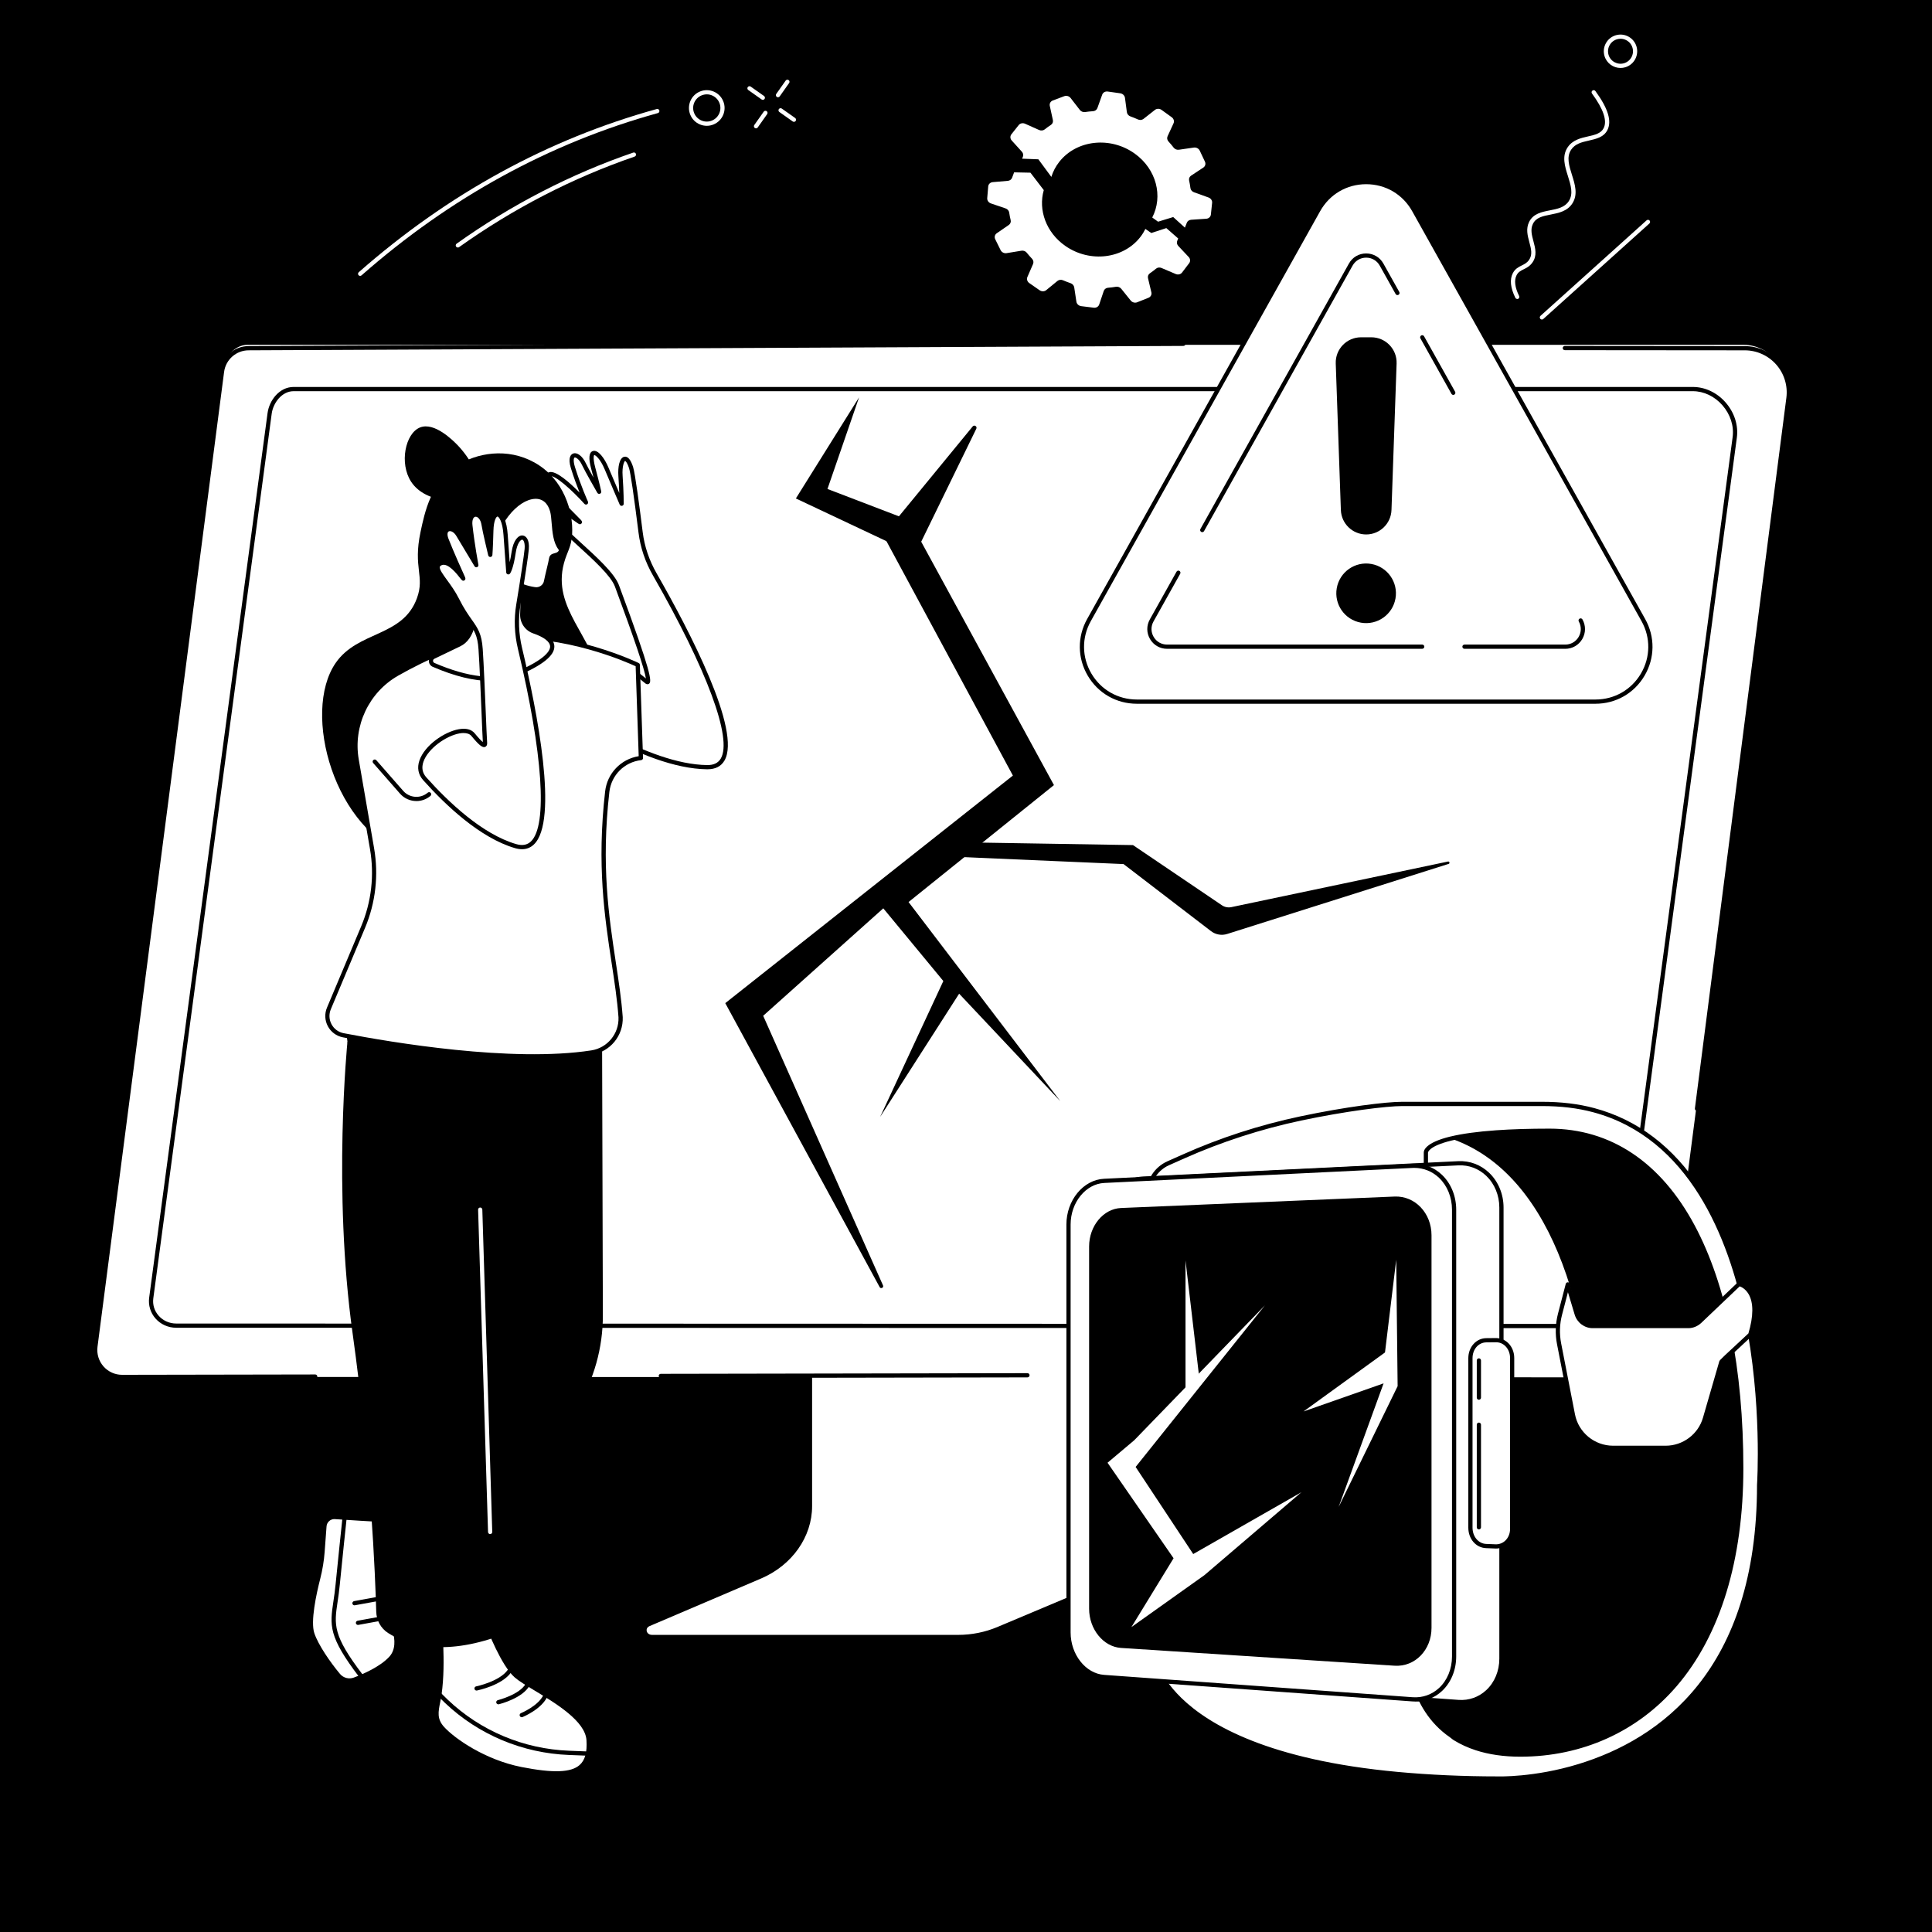
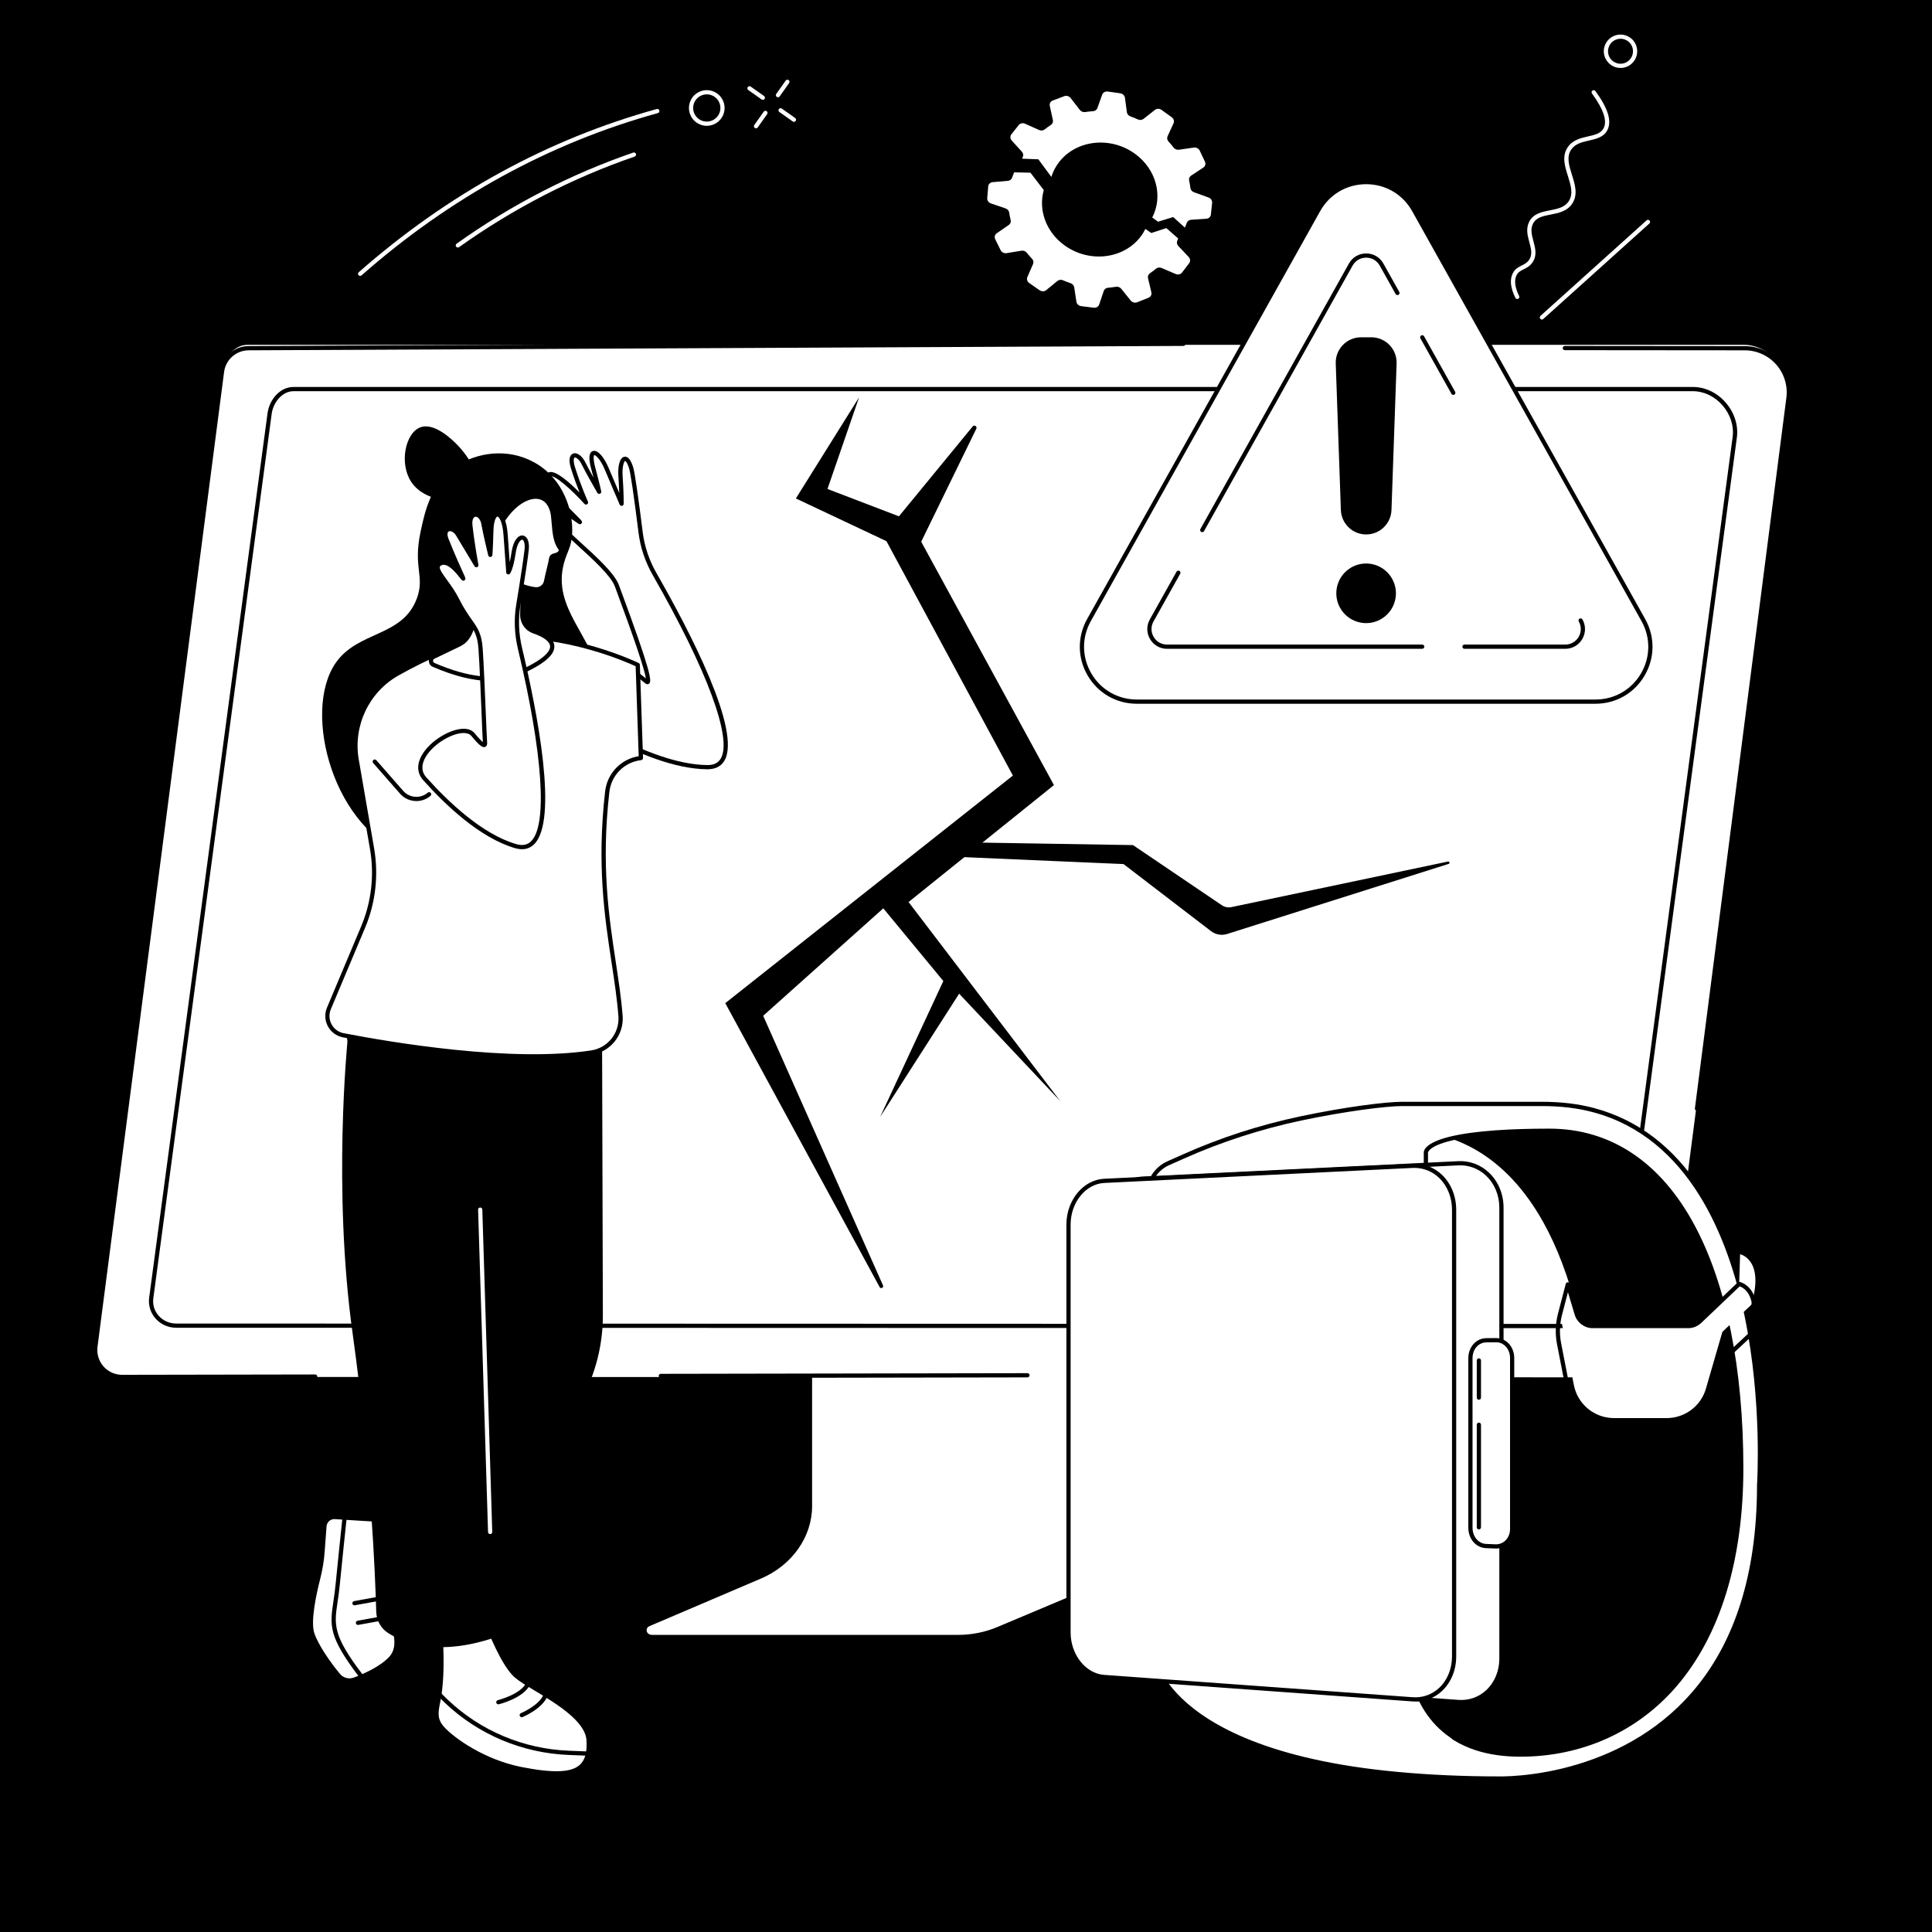
<svg xmlns="http://www.w3.org/2000/svg" version="1.1" viewBox="0 0 1000 1000">
  <defs>
    <style>
      .st0 {
        fill: #fff;
      }
    </style>
  </defs>
  <g id="Background">
    <rect width="1000" height="1000" />
  </g>
  <g id="Illustration">
    <g id="Defective_product">
      <g>
        <g>
          <g>
            <g>
              <path d="M625.1,629.77l-185.47,1.16c-1.2,0-1.6,1.12-1.6,2.19v157.8c0,15.11-105.38,54.36-106.41,52.37l-.13,16.7c0,3.11,2.73,5.87,6.21,5.87h157.87c7.22,0,14.34-1.62,20.88-4.35l85.5-36c15.39-6.48,25.1-20.4,25.1-35.58v-157.96c0-1.07-.75-2.19-1.96-2.19Z" />
              <g>
                <path class="st0" d="M419.25,621.74v157.83c0,15.56-10.01,29.74-25.75,36.45l-57.68,24.62c-3.77,1.61-2.48,6.66,1.69,6.66h158.47c7.13,0,14.16-1.41,20.61-4.12l63.91-26.91c15.85-6.67,25.96-20.91,25.96-36.54v-157.99c0-.65-.59-1.17-1.31-1.17h-184.6c-.72,0-1.31.52-1.31,1.17Z" />
                <path d="M495.99,848.39h-158.47c-2.88,0-4.55-1.88-4.93-3.75-.43-2.12.67-4.08,2.81-5l57.68-24.62c15.24-6.5,25.08-20.42,25.08-35.45v-157.83c0-1.25,1.08-2.26,2.4-2.26h184.6c1.32,0,2.4,1.01,2.4,2.26v157.99c0,16-10.45,30.74-26.63,37.55l-63.91,26.91c-6.54,2.75-13.81,4.21-21.03,4.21ZM420.34,621.75v157.83c0,15.91-10.37,30.61-26.41,37.45l-57.68,24.62c-1.39.59-1.7,1.71-1.53,2.55.2,1,1.15,2.01,2.79,2.01h158.47c6.93,0,13.92-1.4,20.19-4.04l63.91-26.91c15.37-6.47,25.3-20.42,25.3-35.54v-157.99s-.08-.08-.22-.08h-184.6c-.13,0-.21.06-.22.09Z" />
              </g>
            </g>
            <g>
              <path d="M73.75,709.01l762.64,1.65,13.24.03,24.62.05c7,0,12.75-5.42,13.64-12.32l63.77-494.26c1.55-12.02-7.29-23.38-19.49-23.38l-790.14.71-68.27,527.51Z" />
              <path class="st0" d="M902.52,178.48c13.75,0,24.94,13.85,23.18,27.53l-64.22,494.51c-.89,6.95-6.8,12.16-13.79,12.16l-6.02.23-778.49-.23c-8.39,0-14.87-7.39-13.79-15.73L114.9,192.38c.89-6.95,6.24-13.9,13.24-13.9h774.39Z" />
              <g>
                <path class="st0" d="M876.22,201.39c12.86,0,23.32,12.57,21.68,24.98l-60.07,448.75c-.84,6.31-6.36,11.03-12.9,11.03l-5.63.21-728.12-.21c-7.85,0-13.91-6.7-12.9-14.27l61.28-457.88c.84-6.31,5.84-12.61,12.38-12.61h724.29Z" />
                <path d="M819.34,687.45l-728.16-.21c-4.13,0-8.04-1.76-10.72-4.82-2.58-2.95-3.77-6.84-3.26-10.69l61.28-457.88c.88-6.66,6.16-13.56,13.46-13.56h724.29c6.3,0,12.47,2.92,16.92,8,4.56,5.2,6.69,11.84,5.84,18.22l-60.07,448.75c-.91,6.83-6.92,11.98-13.98,11.98l-5.59.21ZM151.93,202.48c-6.02,0-10.55,6.05-11.3,11.66l-61.28,457.88c-.43,3.27.54,6.45,2.74,8.96,2.27,2.59,5.58,4.08,9.08,4.08l728.12.21,5.59-.21c6.02,0,11.1-4.34,11.86-10.09l60.07-448.75c.76-5.75-1.18-11.76-5.32-16.49-4.04-4.61-9.61-7.25-15.28-7.25H151.93Z" />
              </g>
              <path d="M878.36,574.93s-.09,0-.14,0c-.6-.08-1.02-.62-.94-1.22l47.34-367.82c.8-6.22-1.11-12.49-5.25-17.19-4.12-4.68-10.06-7.37-16.28-7.37l-93.14-.08c-.6,0-1.09-.49-1.09-1.09,0-.6.49-1.09,1.09-1.09l93.14.08c6.86,0,13.39,2.96,17.92,8.11,4.55,5.17,6.66,12.07,5.78,18.91l-47.34,367.82c-.07.55-.54.95-1.08.95Z" />
              <path d="M342.03,713.27c-.6,0-1.09-.49-1.09-1.09,0-.6.49-1.09,1.09-1.09l189.78-.34h0c.6,0,1.09.49,1.09,1.09,0,.6-.49,1.09-1.09,1.09l-189.78.34h0Z" />
              <path d="M63.18,713.77c-4.31,0-8.41-1.86-11.25-5.09-2.86-3.25-4.18-7.57-3.63-11.87L113.82,192.24c.96-7.47,7.36-13.11,14.88-13.11l483.83-2.27c.63-.02,1.09.48,1.1,1.09,0,.6-.48,1.09-1.09,1.1l-483.83,2.27c-6.43,0-11.9,4.82-12.72,11.21l-65.52,504.57c-.47,3.67.66,7.37,3.1,10.15,2.43,2.77,5.94,4.35,9.61,4.35l99.98-.18h0c.6,0,1.09.49,1.09,1.09,0,.6-.49,1.09-1.09,1.09l-99.99.18Z" />
            </g>
          </g>
          <g>
            <path d="M503.48,220.7l-46.28,56.4,67.07,124.33-148.87,117.79,79.9,146.97c.6,1.1,2.26.28,1.75-.86l-62.03-139.56,62.17-55.62,31.08,37.63-32.72,70.35,40.9-63.8,52.35,55.62-78.53-103.06,75.25-60.53-68.71-125.97,28.52-58.47c.58-1.2-1.03-2.23-1.88-1.2Z" />
            <path d="M494.18,435.91l92.26,1.51,46.02,31.15c1.43.97,3.19,1.31,4.89.96l112.15-23.6c.78-.15,1.06.98.31,1.22l-114.62,36.27c-2.86.91-5.99.36-8.38-1.47l-45.27-34.71-85.17-3.69c-2.74.18-4.9-7.28-2.18-7.63Z" />
            <polygon points="463.47 282.3 411.94 258 444.66 205.65 428.3 253.09 478.01 272.12 463.47 282.3" />
          </g>
        </g>
        <g>
          <g>
            <path class="st0" d="M850.58,320.94l-118.7-212.17c-10.83-19.36-38.7-19.36-49.53,0l-118.7,212.17c-10.58,18.91,3.09,42.23,24.76,42.23h237.4c21.67,0,35.35-23.32,24.76-42.23Z" />
            <path d="M825.82,364.26h-237.4c-10.57,0-20.07-5.44-25.42-14.56-5.35-9.12-5.46-20.07-.3-29.29l118.7-212.17c5.28-9.44,14.9-15.08,25.72-15.08s20.43,5.64,25.72,15.08l118.7,212.17c5.16,9.22,5.05,20.17-.3,29.29-5.35,9.12-14.85,14.56-25.42,14.56ZM707.12,95.34c-10.02,0-18.92,5.22-23.81,13.96l-118.7,212.17c-4.78,8.54-4.68,18.68.27,27.12,4.95,8.44,13.75,13.48,23.54,13.48h237.4c9.79,0,18.59-5.04,23.54-13.48,4.95-8.44,5.05-18.58.27-27.12l-118.7-212.17c-4.89-8.74-13.79-13.96-23.81-13.96Z" />
          </g>
          <g>
            <path d="M622.28,275.44c-.18,0-.36-.04-.53-.14-.53-.29-.71-.96-.42-1.48l76.87-137.41c1.83-3.28,5.17-5.23,8.92-5.23s7.09,1.96,8.92,5.23l8.23,14.71c.29.53.11,1.19-.42,1.48-.53.29-1.19.11-1.48-.42l-8.23-14.71c-1.44-2.58-4.06-4.11-7.02-4.11s-5.57,1.54-7.02,4.11l-76.87,137.41c-.2.36-.57.56-.95.56Z" />
            <path d="M752.22,204.4c-.38,0-.75-.2-.95-.56l-16.07-28.72c-.29-.53-.11-1.19.42-1.48.53-.29,1.19-.11,1.48.42l16.07,28.72c.29.53.11,1.19-.42,1.48-.17.09-.35.14-.53.14Z" />
            <path d="M810.17,335.82h-52.16c-.6,0-1.09-.49-1.09-1.09s.49-1.09,1.09-1.09h52.16c2.88,0,5.48-1.49,6.93-3.97,1.46-2.49,1.49-5.48.08-7.99-.29-.53-.11-1.19.42-1.48.53-.29,1.19-.11,1.48.42,1.79,3.2,1.75,7-.1,10.16-1.85,3.16-5.15,5.05-8.82,5.05Z" />
            <path d="M736.15,335.82h-132.08c-3.67,0-6.96-1.89-8.82-5.05-1.85-3.16-1.89-6.96-.1-10.16l13.82-24.7c.29-.53.96-.71,1.48-.42.53.29.71.96.42,1.48l-13.82,24.7c-1.41,2.52-1.38,5.5.08,7.99,1.46,2.49,4.05,3.97,6.93,3.97h132.08c.6,0,1.09.49,1.09,1.09s-.49,1.09-1.09,1.09Z" />
          </g>
          <g>
            <circle cx="707.12" cy="307.11" r="15.43" transform="translate(281.98 950.22) rotate(-80.01)" />
            <path d="M709.77,174.58h-5.29c-7.42,0-13.36,6.15-13.1,13.56l2.65,75.84c.25,7.06,6.04,12.65,13.1,12.65s12.85-5.59,13.1-12.65l2.65-75.84c.26-7.41-5.68-13.56-13.1-13.56Z" />
          </g>
        </g>
        <g>
          <g>
            <g>
              <path d="M910.53,768.56c0,98.83-53.57,133.51-93.28,145.63h-66.14v-15.69c.63.44,1.29.86,1.96,1.27,41.45-17.58,71.97-63.18,71.97-139.81,0-87.11-25.15-153.82-73.93-170.61v-14.88h73.84c97.16,26.14,85.58,194.08,85.58,194.08Z" />
              <g>
                <path class="st0" d="M824.95,574.64c-8.2-2.21-17.17-3.25-26.99-3.25h-72.11c-8.12,0-28.95,2.52-52.6,7.53-20.63,4.36-41.3,11.01-60.54,19.62l-8.03,3.57c-6.17,2.77-10.21,8.87-10.21,15.63l143.58-5.48v-15.66s-.46-4.02,12.9-7.28c.03,0,.1-.01.13-.03,5.31-1.29,12.81-2.44,23.37-3.19,7.53-.53,16.62-.85,27.59-.85,65.36,0,99.24,73.61,99.24,174.71s-53.1,148.19-114.37,148.19c-8.89,0-16.42-1.22-22.8-3.31-4.15-1.35-7.81-3.08-11.04-5.06-.67-.42-1.33-1.06-1.96-1.49-24.02-16.48-22.27-48.53-22.27-48.53h-133.97s-.91,56.49,128.48,68.46c15.39,1.42,32.63,2.33,51.93,2.33,0,0,18.58.74,41.97-6.41,39.71-12.12,93.28-46.7,93.28-145.53,0,0,11.58-167.84-85.58-193.97Z" />
                <path d="M776.68,921.66c-.92,0-1.42-.02-1.45-.02h-.03c-17.72,0-35.22-.79-51.96-2.33-67.15-6.21-98.75-24.65-113.42-39.03-16.1-15.77-16.06-29.94-16.05-30.54,0-.6.5-1.07,1.09-1.07h133.97c.3,0,.59.12.79.34.21.22.31.51.3.81-.02.31-1.42,31.64,21.8,47.57.3.21.61.46.92.71.35.29.68.56,1,.75,3.29,2.02,6.93,3.69,10.81,4.96,6.59,2.16,14.15,3.25,22.46,3.25,52.26,0,113.28-38.52,113.28-147.1,0-51.13-8.64-94.27-24.98-124.75-17.14-31.97-42.44-48.87-73.17-48.87-10.28,0-19.54.29-27.52.85-9.5.67-17.31,1.74-23.19,3.16-.07.02-.14.03-.19.04-11.71,2.86-12.01,6.13-12.01,6.16v15.7c0,.59-.46,1.07-1.05,1.09l-143.58,5.48c-.3.01-.58-.1-.8-.3-.21-.21-.33-.49-.33-.79,0-7.15,4.26-13.67,10.85-16.63l8.04-3.57c19.25-8.61,39.69-15.23,60.76-19.69,23.44-4.96,44.32-7.55,52.83-7.55h72.11c10.14,0,19.06,1.07,27.27,3.28,22.43,6.03,40.93,20.1,54.99,41.79,11.2,17.29,19.62,39.43,25.02,65.83,9.17,44.85,6.4,87.06,6.37,87.48,0,44.2-10.76,79.86-31.99,105.89-15.6,19.13-36.48,32.79-62.06,40.6-19.59,5.99-36.04,6.48-40.88,6.48ZM596.02,850.85c.34,3.54,2.45,15.34,15.5,28.05,14.45,14.06,45.6,32.11,111.92,38.24,16.69,1.54,34.12,2.32,51.83,2.32.23,0,18.73.64,41.65-6.36,42.2-12.89,92.51-48.41,92.51-144.48.03-.49,2.78-42.44-6.34-87.01-8.38-40.95-28.79-92.56-78.43-105.91-8.02-2.16-16.75-3.21-26.7-3.21h-72.11c-8.19,0-29.33,2.63-52.38,7.5-20.62,4.36-41.48,11.12-60.33,19.54l-8.04,3.57c-5.46,2.44-9.1,7.66-9.52,13.5l141.36-5.39v-14.56c-.06-1,.52-5.16,13.73-8.38.03,0,.08-.02.12-.02,0,0,.01,0,.02,0,6-1.45,13.93-2.54,23.55-3.22,8.03-.57,17.34-.85,27.67-.85,31.58,0,57.55,17.3,75.09,50.02,16.51,30.8,25.24,74.3,25.24,125.78,0,47.44-11.92,86.42-34.47,112.71-20.22,23.58-48.98,36.57-80.99,36.57-8.54,0-16.33-1.13-23.14-3.36-4.04-1.32-7.84-3.06-11.27-5.17-.44-.27-.85-.6-1.24-.92-.26-.21-.52-.43-.77-.6-21.66-14.86-22.79-42.39-22.77-48.34h-131.7ZM750.67,588.29s0,0,0,0c0,0,0,0,0,0ZM750.67,588.29h0Z" />
              </g>
              <g>
-                 <path class="st0" d="M900.19,664.57l-20.31,19.33c-1.59,1.51-3.7,2.46-5.9,2.46h-49.66c-3.78,0-7.12-2.59-8.21-6.22l-4.61-15.35-4.02,15.42c-1.31,5.03-1.47,10.28-.48,15.38l7.15,36.69c1.94,9.95,10.66,17.1,20.8,17.1h27.21c9.43,0,17.73-6.2,20.35-15.26l8.5-29.34s0-.16,14.94-13.99c7.18-23.57-5.76-26.22-5.76-26.22Z" />
+                 <path class="st0" d="M900.19,664.57l-20.31,19.33c-1.59,1.51-3.7,2.46-5.9,2.46h-49.66c-3.78,0-7.12-2.59-8.21-6.22l-4.61-15.35-4.02,15.42l7.15,36.69c1.94,9.95,10.66,17.1,20.8,17.1h27.21c9.43,0,17.73-6.2,20.35-15.26l8.5-29.34s0-.16,14.94-13.99c7.18-23.57-5.76-26.22-5.76-26.22Z" />
                <path d="M862.15,750.48h-27.21c-10.64,0-19.84-7.56-21.87-17.98l-7.15-36.69c-1.02-5.22-.85-10.71.49-15.86l4.02-15.42c.12-.47.55-.81,1.04-.82.53,0,.92.31,1.07.78l4.61,15.35c.97,3.2,3.91,5.44,7.17,5.44h49.66c1.82,0,3.69-.79,5.15-2.16l20.31-19.33c.26-.25.62-.35.97-.28.16.03,3.97.86,6.53,5.17,3.02,5.08,3.04,12.63.05,22.43-.06.18-.16.35-.3.48-11.59,10.73-14.15,13.2-14.7,13.75l-8.43,29.08c-2.74,9.45-11.54,16.05-21.4,16.05ZM811.56,668.84l-3.04,11.66c-1.28,4.91-1.43,9.92-.46,14.89l7.15,36.69c1.83,9.4,10.13,16.22,19.73,16.22h27.21c8.9,0,16.84-5.95,19.3-14.48l8.5-29.34h.01c.3-.66,2.25-2.47,15.01-14.29,2.68-8.93,2.71-15.98.08-20.4-1.56-2.63-3.64-3.65-4.58-3.99l-19.85,18.89c-1.86,1.76-4.28,2.76-6.65,2.76h-49.66c-4.21,0-8.02-2.87-9.26-6.99l-3.49-11.62Z" />
              </g>
            </g>
            <g>
              <g>
                <g>
                  <path class="st0" d="M591.27,610.08l163.55-7.97c12.27-.6,22.32,9.66,22.32,22.91v233.55c0,13.25-10.03,23.27-22.29,22.38l-163.58-11.8c-10.48-.76-18.96-11.16-18.96-23.25v-213.01c0-12.09,8.48-22.3,18.96-22.81Z" />
                  <path d="M756.35,882.1c-.52,0-1.05-.02-1.58-.06l-163.58-11.8c-11.01-.79-19.97-11.71-19.97-24.34v-213.01c0-12.64,8.97-23.36,20-23.9l163.55-7.97c5.95-.29,11.64,1.84,16.01,6.01,4.74,4.52,7.46,11.07,7.46,17.99v233.55c0,6.93-2.72,13.43-7.46,17.84-3.98,3.7-9.05,5.69-14.42,5.69ZM591.33,611.17c-9.89.48-17.93,10.22-17.93,21.72v213.01c0,11.51,8.05,21.45,17.95,22.16l163.58,11.8c5.35.39,10.44-1.41,14.36-5.06,4.3-4,6.76-9.92,6.76-16.24v-233.55c0-6.32-2.47-12.31-6.78-16.41-3.93-3.75-9.07-5.67-14.4-5.41l-163.55,7.97Z" />
                </g>
                <g>
                  <path class="st0" d="M752.63,857.39c0,13.11-9.52,23.04-21.53,22.17l-159.72-11.57c-10.29-.74-18.33-11.05-18.33-23.02v-211.17c0-11.98,8.15-22.09,18.44-22.59l159.62-7.78c12.02-.58,21.53,9.57,21.53,22.68v231.27Z" />
                  <path d="M732.55,880.71c-.51,0-1.01-.02-1.52-.06l-159.72-11.57c-10.85-.78-19.34-11.38-19.34-24.11v-211.17c0-12.53,8.74-23.15,19.48-23.67l159.61-7.78c5.7-.28,11.13,1.76,15.3,5.73,4.68,4.46,7.37,11.04,7.37,18.05v231.27c0,7-2.69,13.52-7.37,17.88-3.8,3.54-8.66,5.44-13.81,5.44ZM732.08,604.5c-.31,0-.61,0-.92.02l-159.61,7.78c-9.59.47-17.4,10.11-17.4,21.5v211.17c0,11.41,7.77,21.25,17.32,21.94l159.72,11.57c5.11.37,9.96-1.34,13.69-4.81,4.24-3.95,6.67-9.88,6.67-16.28v-231.27c0-6.41-2.44-12.41-6.69-16.47-3.51-3.34-8.01-5.15-12.77-5.15Z" />
                </g>
-                 <path d="M563.72,645.19c0-10.62,7.37-19.54,16.53-19.93l141.6-5.93c10.51-.44,19.1,8.53,19.1,20.05v203.18c0,11.51-8.59,20.29-19.1,19.61l-141.6-9.2c-9.16-.6-16.53-9.69-16.53-20.31v-187.47Z" />
              </g>
              <g>
                <g>
                  <path class="st0" d="M782.69,791.44c0,5.14-3.81,9.16-8.62,8.98l-4.81-.19c-4.77-.18-8.16-4.44-8.16-9.53v-87.69c0-5.09,3.45-9.25,8.22-9.29l4.96-.05c4.81-.04,8.41,4.09,8.41,9.22v88.55Z" />
                  <path d="M774.38,801.51c-.12,0-.23,0-.35,0l-4.82-.19c-5.25-.19-9.21-4.76-9.21-10.62v-87.69c0-5.78,4.08-10.34,9.3-10.38l4.96-.05c2.43,0,4.72.91,6.45,2.63,1.94,1.93,3.06,4.73,3.06,7.68v88.55c0,2.89-1.12,5.63-3.08,7.52-1.72,1.66-3.95,2.56-6.32,2.56ZM774.35,694.76s-.04,0-.07,0l-4.96.05c-4.07.04-7.14,3.56-7.14,8.2v87.69c0,4.66,3.06,8.29,7.11,8.44l4.82.19c1.88.07,3.69-.62,5.07-1.95,1.54-1.48,2.42-3.65,2.42-5.95v-88.55c0-2.38-.88-4.61-2.42-6.13-1.32-1.31-2.99-2-4.83-2Z" />
                </g>
                <g>
                  <path d="M765.47,791.62c-.6,0-1.09-.49-1.09-1.09v-53.11c0-.6.49-1.09,1.09-1.09s1.09.49,1.09,1.09v53.11c0,.6-.49,1.09-1.09,1.09Z" />
                  <path d="M765.47,724.51c-.6,0-1.09-.49-1.09-1.09v-19.26c0-.6.49-1.09,1.09-1.09s1.09.49,1.09,1.09v19.26c0,.6-.49,1.09-1.09,1.09Z" />
                </g>
              </g>
            </g>
          </g>
          <g>
            <polygon class="st0" points="585.62 842.18 623.43 815.28 673.6 772.38 617.61 804.37 587.8 759.29 654.7 675.67 615.35 716.29 587.08 745.47 573.26 757.11 607.44 806.55 585.62 842.18" />
            <polygon class="st0" points="613.62 652.4 613.62 720.02 620.52 711.3 613.62 652.4" />
          </g>
          <polygon class="st0" points="716.87 700.03 674.69 730.57 716.14 716.03 692.87 780.01 723.41 717.48 722.68 652.04 716.87 700.03" />
        </g>
        <g>
          <path class="st0" d="M785.31,154.74c-.4,0-.79-.22-.98-.61-2.54-5.18-2.97-9.46-1.3-12.72,1.19-2.32,3.02-3.22,4.63-4.01,1.36-.67,2.65-1.31,3.69-2.75,1.99-2.76,1.18-5.78.24-9.28-.92-3.42-1.87-6.96-.12-10.51,2.12-4.3,6.5-5.15,10.73-5.98,3.95-.77,7.69-1.49,9.82-4.8,2.42-3.77,1.02-8.23-.47-12.96-1.58-5.02-3.22-10.21-.17-14.83,2.55-3.86,6.83-4.84,10.6-5.69,3.55-.81,6.62-1.5,8.04-4.22,1.98-3.79-.04-9.84-6.01-17.98-.36-.49-.25-1.17.24-1.52.48-.36,1.17-.25,1.52.24,6.59,8.99,8.61,15.63,6.18,20.28-1.88,3.61-5.75,4.49-9.49,5.34-3.7.84-7.19,1.63-9.26,4.77-2.47,3.75-1.06,8.23.43,12.97,1.58,5,3.2,10.17.23,14.8-2.63,4.09-7.2,4.98-11.23,5.77-4.05.79-7.55,1.47-9.19,4.8-1.39,2.82-.59,5.82.26,8.99.99,3.7,2.02,7.53-.58,11.12-1.36,1.88-3.03,2.71-4.49,3.43-1.5.74-2.79,1.38-3.65,3.06-1.34,2.62-.9,6.24,1.32,10.76.26.54.04,1.19-.5,1.46-.15.08-.32.11-.48.11Z" />
          <path class="st0" d="M798.08,165.39c-.3,0-.6-.12-.81-.36-.4-.45-.37-1.14.08-1.54l54.92-49.44c.45-.4,1.14-.37,1.54.08.4.45.37,1.14-.08,1.54l-54.92,49.44c-.21.19-.47.28-.73.28Z" />
          <path class="st0" d="M838.78,35.18c-3.72,0-7.17-2.43-8.29-6.17-.66-2.21-.42-4.55.68-6.58,1.1-2.03,2.92-3.51,5.13-4.17,2.21-.66,4.55-.42,6.58.68,2.03,1.1,3.51,2.92,4.17,5.13,1.36,4.57-1.24,9.39-5.81,10.75-.82.25-1.65.36-2.47.36ZM840.94,33.77h.01-.01ZM838.79,20.07c-.62,0-1.25.09-1.86.27-1.65.49-3.02,1.6-3.84,3.12-.82,1.52-1,3.27-.51,4.92,1.02,3.41,4.63,5.36,8.04,4.34,3.41-1.02,5.36-4.63,4.34-8.04-.49-1.65-1.6-3.02-3.12-3.84-.96-.52-2-.78-3.06-.78Z" />
        </g>
      </g>
      <g>
        <g>
          <g>
            <g>
              <path class="st0" d="M251.71,839.01s7.97,21.89,15.43,28.4c7.45,6.51,36.62,18.82,37.52,33.25,1.04,16.76-8.6,20.19-34.9,15.02-19-3.74-34.95-14.74-40.73-21.13-5.11-5.65-2.53-10.68-1.57-17.53,1.19-8.41,1.18-16.94.89-25.42l-.47-13.88,23.84,1.29Z" />
              <path d="M288.03,918.98c-4.87,0-10.94-.75-18.49-2.23-19.41-3.82-35.65-15.19-41.33-21.46-4.45-4.92-3.52-9.59-2.53-14.54.25-1.24.5-2.53.69-3.88,1.24-8.75,1.14-17.67.88-25.23l-.47-13.88c-.01-.31.11-.6.33-.82.22-.21.52-.33.82-.31l23.84,1.29c.44.02.82.31.97.72.08.22,7.96,21.7,15.12,27.95,1.98,1.73,5.66,3.95,9.92,6.52,11.51,6.95,27.28,16.46,27.96,27.48.43,7.03-.94,11.68-4.33,14.65-2.86,2.5-7.13,3.74-13.38,3.74ZM229.01,838.87l.43,12.69c.26,7.66.36,16.69-.9,25.61-.2,1.41-.46,2.73-.72,4-.99,4.96-1.7,8.55,2.01,12.65,5.49,6.06,21.24,17.07,40.13,20.79,16.3,3.2,25.55,2.89,30.01-1.01,2.84-2.49,3.98-6.58,3.59-12.87-.61-9.88-15.81-19.05-26.91-25.75-4.35-2.62-8.1-4.89-10.23-6.75-6.92-6.04-14.04-24.34-15.48-28.17l-21.93-1.19Z" />
            </g>
            <path d="M303.86,908.73s-.03,0-.04,0l-9.3-.36c-24.06-.92-46.87-10.5-64.21-26.96-2.33-2.21-3.61-3.6-3.66-3.66-.41-.44-.38-1.13.06-1.54.44-.41,1.13-.38,1.54.06.01.01,1.29,1.4,3.56,3.55,16.96,16.1,39.25,25.46,62.79,26.36l9.3.36c.6.02,1.07.53,1.05,1.13-.02.59-.51,1.05-1.09,1.05Z" />
-             <path d="M246.66,875.03c-.51,0-.96-.36-1.07-.87-.12-.59.26-1.17.85-1.29.12-.02,12.05-2.5,16.32-8.48.35-.49,1.03-.6,1.52-.25.49.35.6,1.03.25,1.52-4.77,6.68-17.14,9.24-17.67,9.35-.07.01-.15.02-.22.02Z" />
            <path d="M257.94,882.15c-.49,0-.94-.33-1.06-.83-.14-.58.21-1.18.8-1.32.11-.03,11.36-2.86,14.49-8.59.29-.53.95-.72,1.48-.43.53.29.72.95.44,1.48-3.59,6.57-15.38,9.54-15.88,9.67-.09.02-.18.03-.26.03Z" />
            <path d="M270.05,888.83c-.43,0-.84-.25-1.01-.68-.23-.56.04-1.19.59-1.42.09-.04,9.22-3.85,11.71-9.57.24-.55.88-.81,1.44-.56.55.24.8.88.56,1.44-2.85,6.53-12.48,10.55-12.88,10.72-.14.06-.28.08-.41.08Z" />
          </g>
          <g>
            <g>
              <path class="st0" d="M194.18,786.46c-.88.03-13.48-.79-20.76-1.27-2.83-.19-5.27,1.94-5.48,4.77l-.98,13.2c-.35,4.67-1.12,9.29-2.28,13.82-2.11,8.23-5.14,22.39-3,28.73,2.29,6.79,9.04,16.11,13.47,21.4,2.04,2.44,5.38,3.32,8.36,2.21,5.33-1.99,13.83-5.76,18.71-10.99,7.5-8.03-1.39-22.66-1.39-22.66l-6.65-49.22Z" />
              <path d="M180.89,870.89c-2.49,0-4.93-1.09-6.59-3.07-4.89-5.84-11.4-15.04-13.67-21.75-2.13-6.31.44-19.45,2.98-29.35,1.16-4.53,1.92-9.12,2.25-13.63l.98-13.2c.25-3.41,3.22-6,6.64-5.78,12.3.81,20.07,1.3,20.65,1.27.55-.02,1.04.39,1.12.94l6.62,49c1.11,1.91,8.71,15.66,1.14,23.77-4.89,5.23-13.1,9.01-19.13,11.27-.98.36-1.99.54-2.99.54ZM173.08,786.27c-2.11,0-3.9,1.64-4.06,3.77l-.98,13.2c-.34,4.64-1.12,9.35-2.31,14.01-2.01,7.88-5.09,22-3.02,28.12,2.03,6.01,8.13,14.9,13.27,21.05,1.74,2.08,4.61,2.84,7.15,1.89,4.76-1.78,13.46-5.53,18.3-10.71,6.85-7.33-1.44-21.21-1.53-21.34-.08-.13-.13-.27-.15-.42l-6.52-48.31c-2.44-.11-9.1-.53-19.88-1.24-.09,0-.18,0-.27,0Z" />
            </g>
            <path d="M186.84,868.52c-.33,0-.65-.15-.87-.43-16.1-21.09-15.25-26.79-13.39-39.27.38-2.56.81-5.46,1.13-8.84.85-9.01,3.49-33.78,3.51-34.03.06-.6.62-1.03,1.2-.97.6.06,1.03.6.97,1.2-.03.25-2.66,25.01-3.51,34.01-.33,3.44-.76,6.37-1.15,8.96-1.77,11.85-2.57,17.26,12.97,37.62.37.48.27,1.16-.21,1.53-.2.15-.43.22-.66.22Z" />
            <path d="M183.47,830.91c-.52,0-.98-.37-1.07-.9-.11-.59.29-1.16.88-1.27l14.08-2.56c.6-.11,1.16.29,1.27.88.11.59-.29,1.16-.88,1.27l-14.08,2.56c-.07.01-.13.02-.2.02Z" />
            <path d="M185.28,841.06c-.52,0-.98-.37-1.07-.9-.11-.59.29-1.16.88-1.27l14.08-2.56c.59-.11,1.16.29,1.27.88.11.59-.29,1.16-.88,1.27l-14.08,2.56c-.07.01-.13.02-.2.02Z" />
          </g>
          <g>
            <path d="M200.86,845.23c8.45,5.41,26.16,12.15,55.22,2.35l-23.57-297.22-52.67-11.09s-7.69,76.66,2.67,150.87c9.46,67.74,11.72,125.68,12.23,144.09.12,4.45,2.37,8.6,6.12,11.01Z" />
            <path d="M179.04,532.89l132.59,2.96.41,144.86c.05,16.91-4.61,33.5-13.47,47.91-14.2,23.1-36.97,57.16-55.43,70.8-29.13,21.51-64.09-266.53-64.09-266.53Z" />
            <path class="st0" d="M253.7,794.04c-.59,0-1.07-.47-1.09-1.06l-5.14-166.85c-.02-.6.45-1.11,1.06-1.12.58-.02,1.11.45,1.12,1.06l5.14,166.85c.02.6-.45,1.11-1.06,1.12-.01,0-.02,0-.03,0Z" />
          </g>
        </g>
        <g>
          <g>
            <path class="st0" d="M321.15,246.28c.6,8.71.58,14.47.58,14.47,0,0-5.09-11.84-7.8-18.31-3.89-9.28-10.05-11.87-6.9-.14,2.48,9.26,3.07,12.25,3.07,12.25,0,0-6.27-10.88-7.9-14.34-2.91-6.18-8.25-6.44-5.66,1.89,3.03,9.74,6.75,17.97,6.75,17.97,0,0-18.57-20.59-19.91-13.01-1.18,6.68,14.21,20.21,16.43,22.78,2.22,2.57-8.68-8.02-13.29-4.08-4.31,3.69,28.44,25.82,32.75,37.44,5.05,13.62,19.89,53.43,15.32,49.61-22.17-18.5-32.42-14.8-32.42-14.8l-15.64,24.76s45.43,33.95,79.5,34.32c27.63.3-11.49-72.47-27.1-99.73-3.91-6.83-6.43-14.24-7.37-21.78-1.53-12.29-3.9-30.33-4.94-33.54-2.81-8.69-6.03-3.69-5.48,4.24Z" />
            <path d="M366.22,398.18c-.06,0-.12,0-.18,0-34.04-.37-78.28-33.14-80.14-34.54-.46-.34-.57-.97-.27-1.46l15.64-24.76c.13-.21.32-.36.55-.44.44-.16,10.79-3.59,32.5,14.17-.71-4.77-5.96-20.36-15.64-46.48l-.41-1.1c-2.07-5.58-11.27-13.95-19.39-21.33-8.85-8.05-13.86-12.74-13.81-15.64.01-.67.28-1.25.77-1.67,2.02-1.73,4.83-1.28,7.48-.15-6.57-6.8-11.79-13.38-10.99-17.92.29-1.65,1.23-2.25,1.97-2.46,3.46-1,10.73,5.53,15.69,10.56-1.31-3.29-2.98-7.75-4.47-12.54-1.81-5.81.17-7.29,1.1-7.65,2.08-.81,4.85,1.28,6.58,4.97.72,1.53,2.39,4.59,4.01,7.48-.35-1.34-.75-2.88-1.23-4.65-1.44-5.35-1.15-8.42.85-9.1,2.72-.93,6.11,3.77,8.11,8.54,1.54,3.68,3.88,9.15,5.59,13.15-.08-2.36-.22-5.36-.46-8.81-.32-4.59.51-9.44,3.09-9.94,1.75-.34,3.28,1.44,4.52,5.29,1.04,3.2,3.28,20.11,4.98,33.74.93,7.43,3.36,14.62,7.23,21.37,16.96,29.61,44.07,81.56,35.07,96.9-1.74,2.96-4.68,4.46-8.74,4.46ZM288.01,362.49c6.26,4.52,47.19,33.17,78.05,33.51,3.35.04,5.66-1.07,7.02-3.38,6.08-10.35-7.04-45.76-35.08-94.71-4.02-7.01-6.54-14.47-7.5-22.19-2.39-19.13-4.13-30.97-4.89-33.34-1.15-3.55-2.05-3.81-2.06-3.82-.46.18-1.63,2.8-1.29,7.64.6,8.65.58,14.49.58,14.55,0,.52-.37.96-.87,1.06-.5.1-1.02-.16-1.22-.64-.05-.12-5.12-11.92-7.8-18.32-2.23-5.32-4.78-7.41-5.4-7.31.01,0-.89,1.04.56,6.47,2.47,9.19,3.06,12.2,3.09,12.33.1.52-.19,1.04-.69,1.23-.5.19-1.06-.02-1.33-.48-.26-.45-6.31-10.96-7.94-14.42-1.4-2.97-3.23-4.09-3.82-3.86-.39.15-.87,1.57.19,4.97,2.97,9.56,6.67,17.77,6.71,17.85.22.49.05,1.07-.4,1.36-.45.29-1.05.22-1.41-.18-6.67-7.39-15.3-14.97-17.6-14.3-.08.02-.3.09-.42.74-.87,4.93,9.45,15.14,13.86,19.5,1.11,1.09,1.91,1.89,2.33,2.37.29.33.96,1.11.27,1.86-.69.75-1.4.24-2.37-.47-5.69-4.15-9.49-5.47-11.3-3.92-.55,1.64,7.66,9.1,13.09,14.04,8.3,7.55,17.72,16.11,19.97,22.19l.41,1.1c16.56,44.66,16.73,48.89,15.17,49.99-.27.19-1.01.55-1.98-.26-19.11-15.94-29.15-15.05-31.04-14.68l-14.86,23.52Z" />
          </g>
          <g>
            <path d="M276.5,239.32c-13.89-7.7-29.87-5.01-40.27,1.88-13.17,8.73-16.34,23.65-18.57,34.18-3.95,18.61,2.31,22.81-1.85,34.24-7.37,20.24-30.53,16.75-42.1,33.57-17.64,25.66-.81,87.45,38.67,100.06,26.33,8.41,52.29-10.04,59.35-15.06,21.44-15.23,44.35-45.58,39.42-74.85-4.07-24.2-25.58-38.36-19.24-61.86,1.61-5.98,3.85-8.2,4.23-15.15.61-11.27-4.06-28.38-19.64-37.02Z" />
            <path d="M246.12,253.98c3.95-6.15-3.72-17.93-9.46-23.75-2.15-2.18-11.79-11.94-19.25-8.98-7.66,3.04-10.82,18.63-4.6,28.11,7.77,11.85,28.69,11.83,33.32,4.62Z" />
          </g>
          <g>
            <path class="st0" d="M177.69,535.85c25.9,5,87.33,15.24,128.51,8.92,8.91-1.37,15.37-9.23,15.02-18.24-2.25-31.13-13.06-63.05-6.92-116.74,1.05-9.16,8.26-16.39,17.42-17.44l-1.64-48.2s-34.74-16.99-70.82-14.52c-18.19,1.25-38.23,10.37-53.64,19.1-15.71,8.91-24.08,26.77-21,44.57l7.94,45.94c2.37,13.71.77,27.82-4.63,40.65l-17.69,42.07c-2.5,5.94,1.1,12.67,7.43,13.89Z" />
            <path d="M276.24,547.85c-37.31,0-79.39-7.18-98.76-10.93-3.34-.65-6.17-2.73-7.78-5.73-1.6-3-1.77-6.52-.45-9.65l17.69-42.07c5.32-12.66,6.9-26.51,4.56-40.04l-7.94-45.94c-3.15-18.24,5.5-36.61,21.54-45.7,14.21-8.06,35.13-17.94,54.1-19.24,35.96-2.47,71.03,14.45,71.38,14.63.36.18.6.54.61.94l1.64,48.2c.02.57-.4,1.06-.97,1.12-8.7,1-15.46,7.77-16.46,16.48-4.32,37.76-.24,64.58,3.35,88.24,1.49,9.82,2.9,19.1,3.57,28.3.37,9.62-6.49,17.95-15.95,19.4-9.23,1.41-19.48,2-30.12,2ZM177.89,534.78c24.79,4.79,86.9,15.24,128.14,8.91,8.36-1.28,14.42-8.64,14.1-17.12-.66-9.08-2.06-18.31-3.55-28.09-3.62-23.8-7.72-50.77-3.37-88.82,1.07-9.39,8.16-16.76,17.38-18.26l-1.58-46.55c-4.71-2.18-36.85-16.38-69.68-14.13-18.56,1.27-39.16,11.02-53.17,18.96-15.24,8.64-23.47,26.1-20.47,43.43l7.94,45.94c2.41,13.95.79,28.21-4.7,41.26l-17.69,42.07c-1.06,2.53-.93,5.36.36,7.78,1.29,2.42,3.58,4.1,6.27,4.62Z" />
          </g>
          <g>
            <g>
              <path class="st0" d="M252.79,289.79c-.11.68-4.31,16.77-7.88,32.98-1,4.56-3.03,8.81-7.23,10.83l-13.33,6.41c-1.75.84-1.71,3.35.07,4.12,8.4,3.63,27.73,11.23,43.15,4.64,28.37-12.12,17.36-19,8.85-21.93-3.77-1.3-6.24-4.91-6.11-8.89.16-4.83.35-10.93.45-14.46,2.13.75,4.21,1.25,6.21,1.51,2.58.33,5.12-1.41,5.63-3.97.84-4.2,2.35-9.66,2.72-12.04.09-.59.49-1.08,1.05-1.29,1.33-.49,2.84-.54,3.73-2.06.36-.61.26-1.39-.17-1.95-3.76-4.86-2.86-14.55-4.1-19.15-4.47-16.52-28.4-4.49-33.05,25.23Z" />
              <path d="M253.9,352.46c-8.63,0-18.63-2.44-29.91-7.32-1.22-.53-1.99-1.68-2.02-3.01-.03-1.33.7-2.52,1.91-3.1l13.33-6.41c3.33-1.6,5.5-4.9,6.64-10.08,2.62-11.89,5.58-23.75,7.01-29.45.45-1.81.81-3.25.85-3.47,3.18-20.34,15.22-33.05,25.02-33.59,4.96-.27,8.67,2.73,10.16,8.24.44,1.64.63,3.85.82,6.19.37,4.5.79,9.61,3.09,12.58.73.94.83,2.18.25,3.17-.9,1.55-2.3,1.95-3.43,2.26-.29.08-.58.16-.87.27-.19.07-.33.24-.36.44-.2,1.28-.69,3.31-1.26,5.67-.5,2.07-1.07,4.41-1.46,6.41-.61,3.07-3.69,5.24-6.84,4.83-1.64-.21-3.33-.58-5.02-1.1-.11,3.6-.27,8.78-.41,13-.12,3.54,2.04,6.68,5.37,7.83,6.61,2.27,10.03,5.19,10.16,8.67.17,4.78-6.02,9.78-18.93,15.29-4.18,1.79-8.89,2.68-14.11,2.68ZM253.86,289.95c-.03.22-.24,1.06-.89,3.66-1.42,5.69-4.38,17.53-7,29.39-1.29,5.88-3.85,9.67-7.83,11.58l-13.33,6.41c-.64.31-.67.91-.67,1.09,0,.18.06.77.7,1.05,17.52,7.58,31.75,9.14,42.29,4.64,15.5-6.62,17.68-11.12,17.61-13.21-.09-2.42-3.17-4.79-8.68-6.69-4.24-1.46-6.99-5.46-6.84-9.96.16-4.83.35-10.93.45-14.45,0-.35.19-.67.47-.87.29-.2.65-.25.98-.13,2.03.72,4.05,1.21,5.99,1.46,2.05.26,4.03-1.13,4.42-3.1.41-2.04.98-4.41,1.48-6.5.53-2.21,1.04-4.3,1.22-5.49.15-.98.82-1.8,1.75-2.15.34-.13.68-.23,1.03-.32,1.07-.3,1.7-.51,2.14-1.26.12-.21.08-.51-.09-.73-2.7-3.48-3.14-8.93-3.54-13.73-.18-2.23-.36-4.35-.75-5.8-1.21-4.49-4.04-6.85-7.94-6.64-8.74.48-20.01,12.75-22.98,31.75ZM252.79,289.79h.01-.01Z" />
            </g>
            <path d="M269.25,304.05c-.09,0-.18-.01-.27-.03-7.79-2.01-11.63-7.84-11.79-8.09-.33-.51-.18-1.18.33-1.51.51-.33,1.18-.18,1.51.32.04.06,3.57,5.37,10.5,7.16.58.15.93.75.78,1.33-.13.49-.57.82-1.06.82Z" />
          </g>
          <g>
            <path class="st0" d="M265.87,285.87c-1.27,8.57-2.77,10.35-2.77,10.35,0,0-.93-12.37-1.4-19.29-.9-13.4-7.1-14.24-7.41-2.23-.25,9.48-.53,12.49-.53,12.49,0,0-2.91-12.05-3.48-15.78-1.03-6.67-7.67-7.04-6.82.61,1.11,10.03,3.08,20.5,3.08,20.5,0,0-6.75-11.19-9.44-15.72-2.86-4.8-8.42-3.73-5.97,2.5,2.67,6.79,7.09,16.65,8.49,19.69,1.39,3.04-6.02-9.97-11.53-7.45-5.16,2.36,3.52,8.9,8.44,18.72,7.01,14,11.41,13.5,12.23,25.72.96,14.33,1.85,42.56,2.28,48.43.2,2.81-2.55.28-6.18-4.16-6.62-8.09-35.63,10.95-24.99,22.84,12.29,13.75,29.57,29.74,46.96,34.84,26.3,7.71,9.54-72.09,2.35-102.24-1.8-7.55-2.1-15.29-.87-22.72,2.01-12.12,4.04-25.47,4.33-28.8.7-8.1-5.27-8.33-6.76,1.68Z" />
            <path d="M270.17,439.55c-1.15,0-2.37-.19-3.66-.57-17.95-5.26-35.72-22.02-47.46-35.16-2.59-2.89-3.26-6.43-1.94-10.24,2.7-7.84,12.89-14.79,20.34-16.13,3.72-.67,6.58.06,8.25,2.11,2.27,2.78,3.54,4,4.22,4.53-.17-2.64-.41-8.43-.7-15.65-.44-10.67-.98-23.95-1.55-32.39-.49-7.3-2.28-9.83-5.25-14.03-1.86-2.63-4.17-5.9-6.86-11.27-1.75-3.48-3.96-6.52-5.91-9.2-2.74-3.76-4.72-6.48-4.13-8.74.26-.98.97-1.74,2.12-2.26,2.82-1.29,5.84.54,8.27,2.81-1.86-4.2-4.15-9.52-5.79-13.67-1.47-3.74-.33-5.88,1.22-6.64,1.81-.89,4.77-.07,6.71,3.18,1.5,2.53,4.28,7.14,6.43,10.72-.66-3.97-1.5-9.48-2.09-14.82-.52-4.66,1.5-6.6,3.38-6.85,2.23-.3,4.94,1.69,5.6,5.96.25,1.65.98,4.99,1.7,8.17.05-1.36.1-2.93.14-4.74.15-5.91,1.73-9.46,4.22-9.51.02,0,.04,0,.05,0,2.8,0,4.83,4.47,5.32,11.7.27,4.01.7,9.92,1.01,14.14.32-1.36.66-3.09.99-5.28.93-6.27,3.59-8.81,5.78-8.55,1.71.2,3.57,2.19,3.14,7.13-.27,3.19-2.22,16.14-4.34,28.88-1.22,7.32-.93,14.81.85,22.28,7.81,32.71,18.98,89.41,6.09,101.66-1.71,1.63-3.77,2.44-6.15,2.44ZM239.98,379.4c-.74,0-1.48.09-2.15.21-6.84,1.22-16.28,7.77-18.67,14.69-1.05,3.06-.55,5.77,1.51,8.07,11.56,12.92,29,29.4,46.45,34.52,3.22.94,5.74.5,7.69-1.36,8.7-8.27,6.19-45.5-6.71-99.57-1.85-7.76-2.15-15.54-.88-23.15,2.11-12.69,4.05-25.57,4.32-28.71.27-3.13-.57-4.69-1.22-4.77-.81-.08-2.64,1.77-3.37,6.71-1.28,8.62-2.84,10.68-3.01,10.89-.28.34-.75.47-1.17.34-.42-.14-.72-.51-.75-.96,0-.12-.94-12.46-1.4-19.3-.49-7.3-2.5-9.66-3.14-9.66h0c-.51.01-1.94,1.78-2.08,7.39-.25,9.41-.53,12.44-.54,12.57-.05.53-.48.95-1.01.98-.54.04-1.01-.31-1.14-.83-.12-.49-2.92-12.13-3.5-15.87-.42-2.75-1.97-4.29-3.16-4.13-.98.13-1.82,1.56-1.5,4.45,1.1,9.87,3.05,20.31,3.07,20.42.1.52-.19,1.03-.68,1.22-.49.19-1.05,0-1.32-.46,0,0-6.75-11.19-9.44-15.72-1.21-2.03-2.95-2.79-3.87-2.34-.85.42-.91,1.94-.15,3.88,2.66,6.76,7.11,16.69,8.47,19.64.17.36.61,1.32-.26,1.85-.87.53-1.4-.15-2.14-1.1-1.58-2.04-6.4-8.25-9.67-6.75-.79.36-.88.72-.91.83-.33,1.25,1.67,4,3.78,6.9,1.9,2.61,4.27,5.86,6.09,9.51,2.61,5.22,4.88,8.42,6.69,10.99,3.08,4.36,5.12,7.24,5.65,15.15.57,8.46,1.11,21.76,1.55,32.44.3,7.29.56,13.59.73,15.98.11,1.47-.5,2.03-1.02,2.24-1.18.47-2.72-.3-7.09-5.63-.97-1.18-2.51-1.54-4.03-1.54Z" />
          </g>
          <path d="M215.53,414.62c-3.13,0-6.25-1.29-8.46-3.81l-13.93-15.89c-.4-.45-.35-1.14.1-1.54.45-.4,1.14-.35,1.54.1l13.93,15.89c3.25,3.71,8.94,4.12,12.69.91.46-.39,1.14-.34,1.54.12.39.46.34,1.15-.12,1.54-2.1,1.8-4.71,2.69-7.3,2.69Z" />
        </g>
      </g>
      <g>
        <g>
          <path class="st0" d="M236.97,128.11c-.34,0-.68-.16-.89-.46-.35-.49-.23-1.17.26-1.52,28.31-20.16,59.07-36.03,91.43-47.15.57-.2,1.19.11,1.39.68.2.57-.11,1.19-.68,1.39-32.16,11.06-62.74,26.83-90.87,46.87-.19.14-.41.2-.63.2Z" />
          <path class="st0" d="M186.41,142.81c-.3,0-.6-.13-.82-.37-.4-.45-.35-1.14.1-1.54,46.05-40.5,97.95-68.92,154.25-84.47.58-.16,1.18.18,1.34.76.16.58-.18,1.18-.76,1.34-55.98,15.46-107.58,43.72-153.39,84-.21.18-.46.27-.72.27Z" />
        </g>
        <g>
          <path class="st0" d="M402.68,50.34c-.22,0-.44-.06-.63-.2-.49-.35-.61-1.03-.26-1.52l4.88-6.91c.35-.49,1.03-.61,1.52-.26.49.35.61,1.03.26,1.52l-4.88,6.91c-.21.3-.55.46-.89.46Z" />
          <path class="st0" d="M391.31,66.43c-.22,0-.44-.06-.63-.2-.49-.35-.61-1.03-.26-1.52l4.88-6.91c.35-.49,1.03-.61,1.52-.26.49.35.61,1.03.26,1.52l-4.88,6.91c-.21.3-.55.46-.89.46Z" />
          <path class="st0" d="M394.84,51.68c-.22,0-.44-.06-.63-.2l-6.91-4.88c-.49-.35-.61-1.03-.26-1.52.35-.49,1.03-.61,1.52-.26l6.91,4.88c.49.35.61,1.03.26,1.52-.21.3-.55.46-.89.46Z" />
          <path class="st0" d="M410.94,63.06c-.22,0-.44-.06-.63-.2l-6.91-4.88c-.49-.35-.61-1.03-.26-1.52.35-.49,1.03-.61,1.52-.26l6.91,4.88c.49.35.61,1.03.26,1.52-.21.3-.55.46-.89.46Z" />
        </g>
        <path class="st0" d="M365.82,65.12c-1.21,0-2.43-.24-3.58-.73-2.27-.96-4.03-2.74-4.96-5.02-.93-2.28-.91-4.79.04-7.06.96-2.27,2.74-4.03,5.02-4.96,2.28-.93,4.79-.91,7.06.04,2.27.96,4.03,2.74,4.96,5.02.93,2.28.91,4.79-.04,7.06-.96,2.27-2.74,4.03-5.02,4.96-1.12.46-2.3.69-3.48.69ZM365.83,48.84c-.9,0-1.8.17-2.66.52-1.74.71-3.1,2.06-3.84,3.79-.73,1.73-.74,3.65-.03,5.39.71,1.74,2.06,3.1,3.79,3.84,1.73.73,3.65.74,5.39.03,1.74-.71,3.1-2.06,3.84-3.79.73-1.73.74-3.65.03-5.39-.71-1.74-2.06-3.1-3.79-3.84-.88-.37-1.81-.56-2.73-.56Z" />
      </g>
      <g>
        <path class="st0" d="M544.17,91.58c.86-2.79,2.24-5.46,4.17-7.89,9-11.36,26.49-13.21,39.06-4.14,11.18,8.06,14.69,22.05,9,33.03l3.01,2.17,7.85-2.4,6.04,5.48c.35-.82.69-1.64.98-2.47.32-.92,1.21-1.54,2.25-1.61l7.84-.53c1.27-.09,2.26-.99,2.38-2.18l.64-6.04c.13-1.19-.65-2.35-1.87-2.78l-7.51-2.7c-1-.36-1.73-1.21-1.85-2.2-.16-1.31-.39-2.61-.68-3.91-.22-.97.19-1.95,1.03-2.5l6.32-4.17c1.02-.67,1.37-1.95.84-3.07l-2.68-5.68c-.53-1.12-1.8-1.79-3.05-1.61l-7.74,1.12c-1.03.15-2.09-.27-2.72-1.09-.83-1.09-1.72-2.14-2.67-3.17-.71-.77-.88-1.83-.47-2.72l3.08-6.69c.5-1.08.11-2.38-.93-3.14l-5.28-3.81c-1.04-.75-2.46-.75-3.41,0l-5.91,4.65c-.79.62-1.91.75-2.87.31-1.29-.59-2.6-1.12-3.92-1.59-1-.35-1.71-1.22-1.84-2.2l-.98-7.4c-.16-1.2-1.18-2.18-2.45-2.36l-6.47-.91c-1.27-.18-2.46.49-2.86,1.61l-2.49,6.94c-.33.92-1.2,1.56-2.24,1.63-1.39.09-2.77.23-4.13.44-1.03.15-2.09-.28-2.72-1.1l-4.77-6.16c-.77-1-2.15-1.39-3.31-.95l-5.92,2.23c-1.16.44-1.81,1.59-1.55,2.78l1.6,7.34c.21.97-.17,1.96-1.01,2.5-1.11.73-2.19,1.51-3.24,2.35-.78.62-1.9.73-2.87.3l-7.29-3.25c-1.18-.53-2.54-.23-3.29.71l-3.78,4.77c-.74.94-.67,2.28.18,3.21l5.26,5.8c.7.77.9,1.84.48,2.72-.14.29-.26.59-.39.88l8.44.33,6.73,9.13Z" />
        <path class="st0" d="M615.26,133.02l-5.37-5.71c-.71-.76-.93-1.82-.53-2.72.17-.38.32-.77.48-1.15l-6.15-5.38-7.79,2.54-3.05-2.11c-.68,1.38-1.49,2.72-2.46,3.99-8.76,11.53-26.19,13.69-38.93,4.84-10.01-6.95-14.14-18.64-11.2-28.92l-6.91-9.02-8.44-.18c-.38.91-.73,1.82-1.04,2.75-.31.93-1.18,1.56-2.21,1.65l-7.82.67c-1.27.11-2.24,1.03-2.34,2.22l-.51,6.05c-.1,1.19.7,2.34,1.92,2.75l7.56,2.57c1,.34,1.75,1.18,1.89,2.17.19,1.31.44,2.61.76,3.9.24.97-.15,1.95-.98,2.52l-6.23,4.29c-1.01.69-1.33,1.97-.78,3.09l2.79,5.64c.55,1.11,1.83,1.76,3.08,1.55l7.71-1.26c1.02-.17,2.1.23,2.74,1.04.85,1.07,1.76,2.11,2.73,3.12.72.76.92,1.82.53,2.72l-2.94,6.75c-.48,1.09-.06,2.39.99,3.12l5.35,3.72c1.05.73,2.47.71,3.41-.06l5.81-4.76c.77-.63,1.89-.78,2.86-.36,1.3.56,2.62,1.07,3.95,1.52,1,.34,1.73,1.19,1.88,2.17l1.12,7.39c.18,1.2,1.22,2.16,2.5,2.32l6.48.8c1.28.16,2.45-.53,2.83-1.66l2.35-6.99c.31-.93,1.17-1.58,2.21-1.67,1.38-.11,2.76-.28,4.12-.51,1.02-.17,2.09.25,2.74,1.05l4.89,6.08c.79.98,2.17,1.36,3.33.9l5.87-2.34c1.15-.46,1.77-1.63,1.49-2.81l-1.74-7.32c-.23-.97.13-1.96.96-2.52,1.1-.75,2.16-1.55,3.19-2.41.77-.64,1.89-.77,2.86-.35l7.34,3.12c1.19.5,2.55.19,3.27-.77l3.68-4.84c.73-.95.62-2.29-.25-3.21Z" />
      </g>
    </g>
  </g>
</svg>